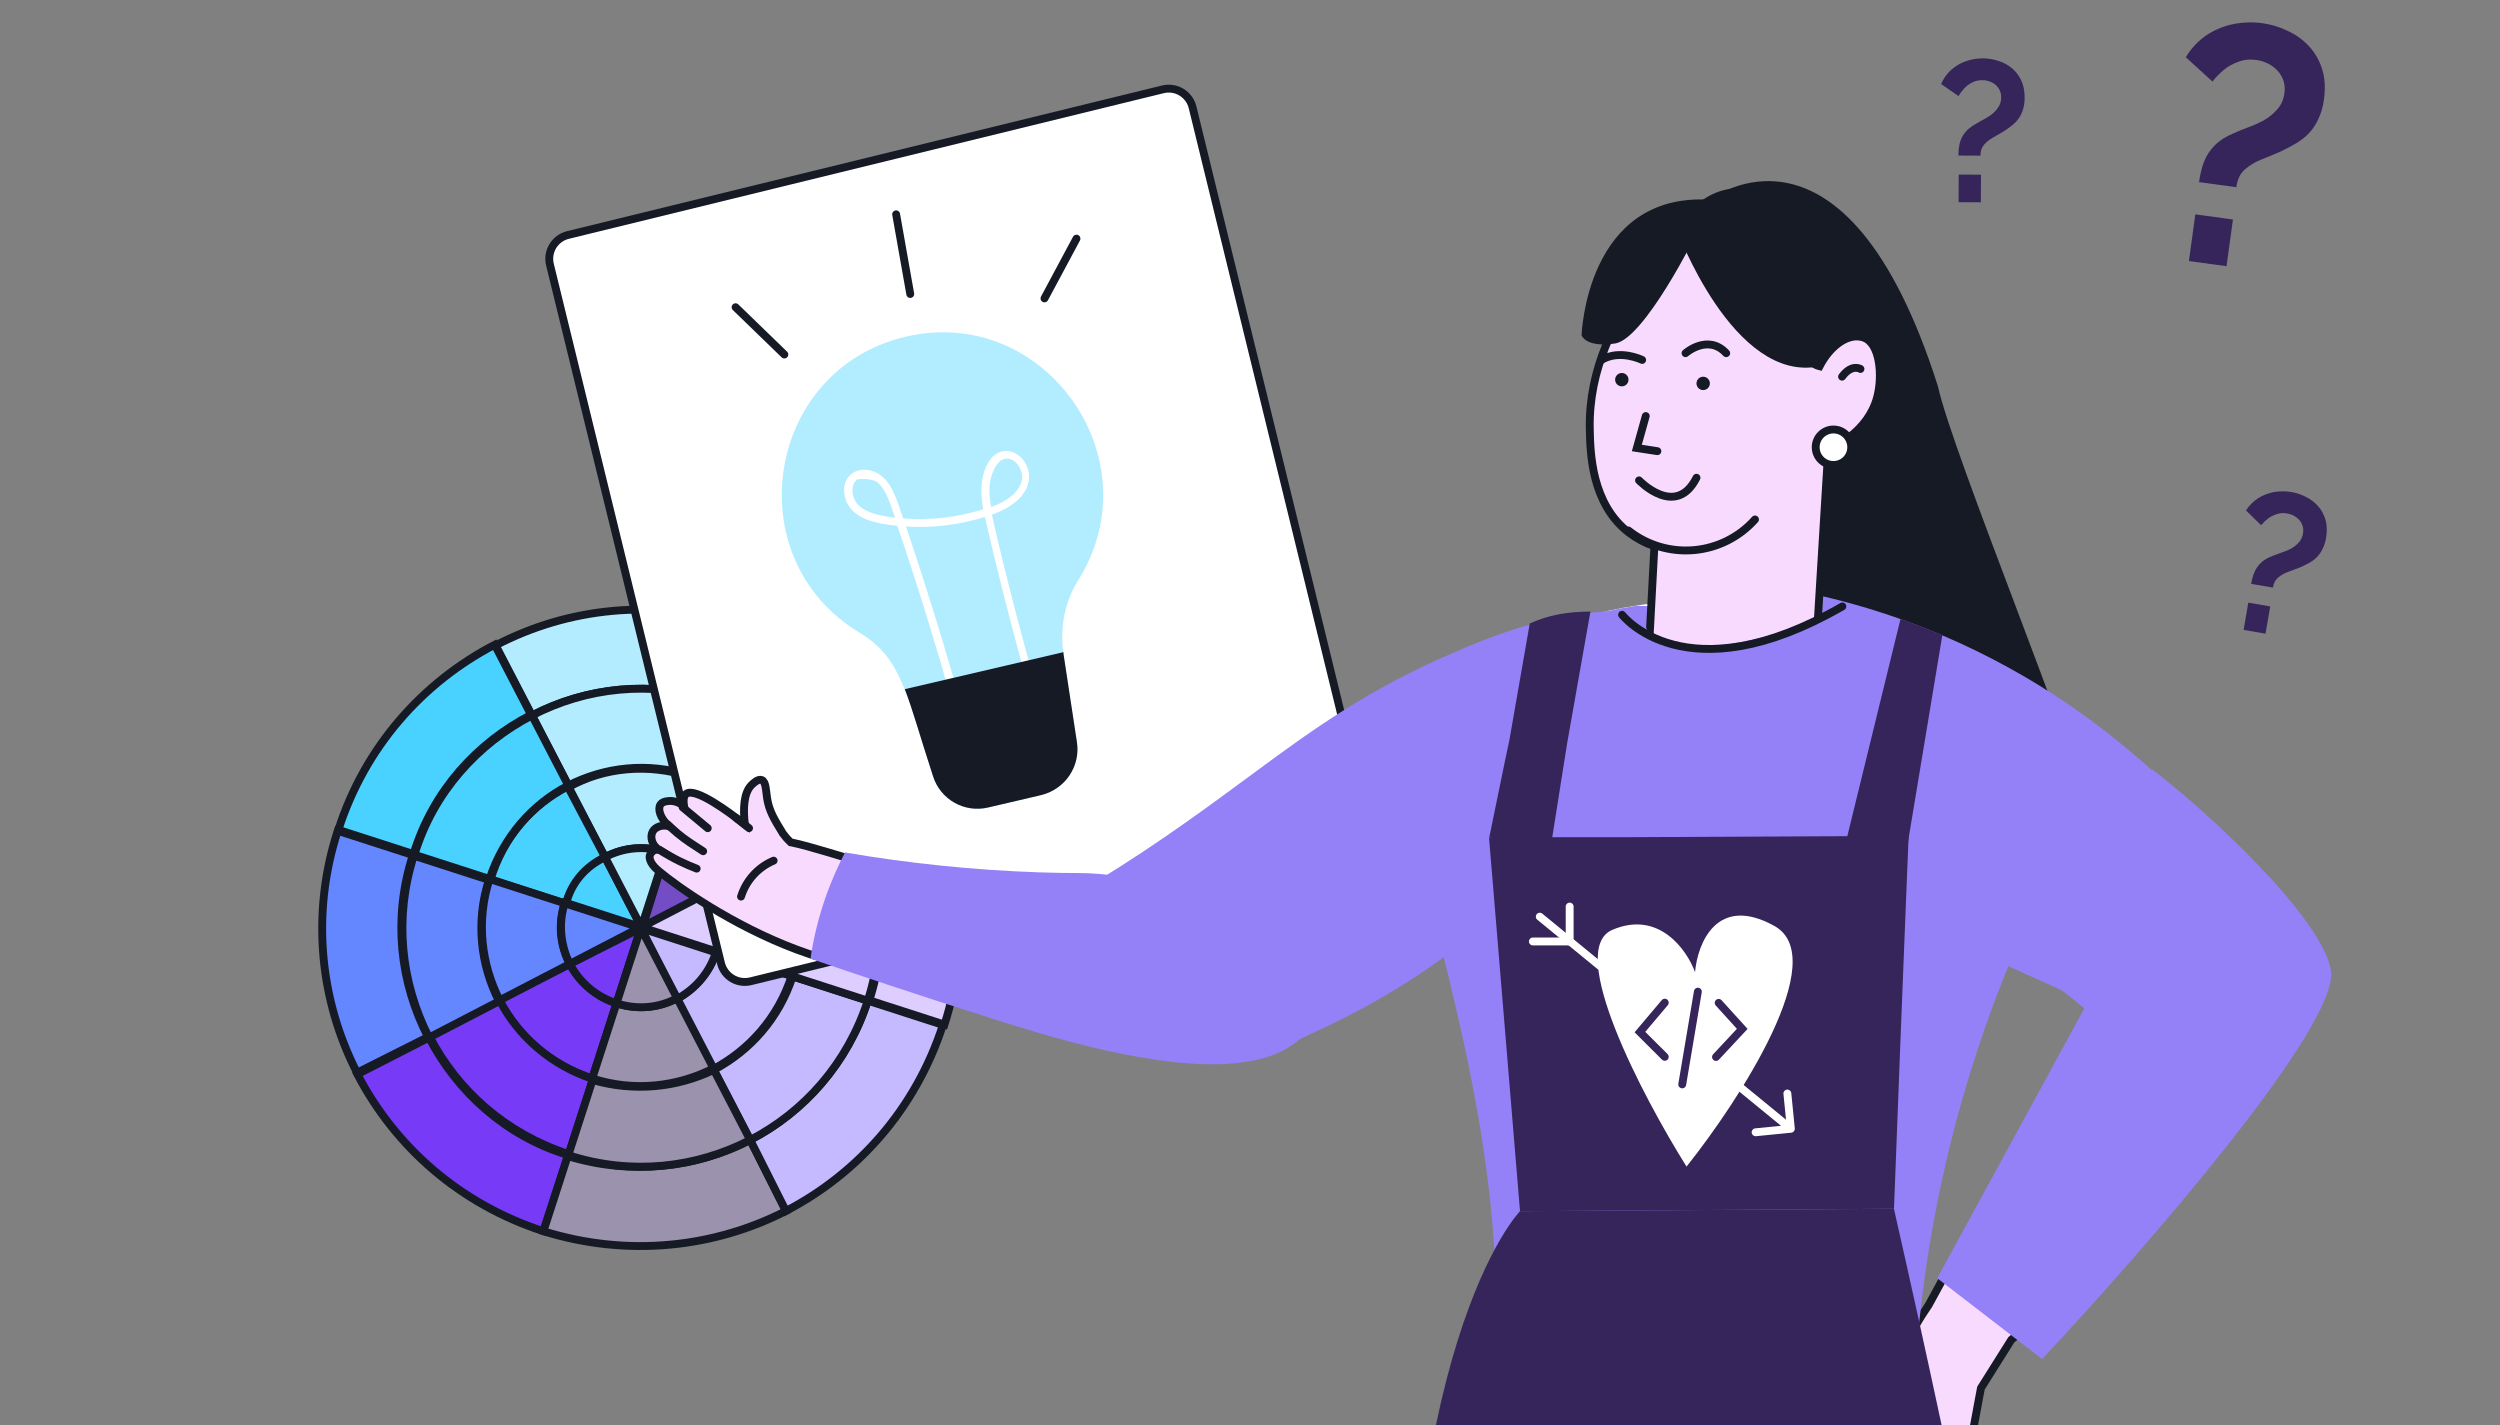
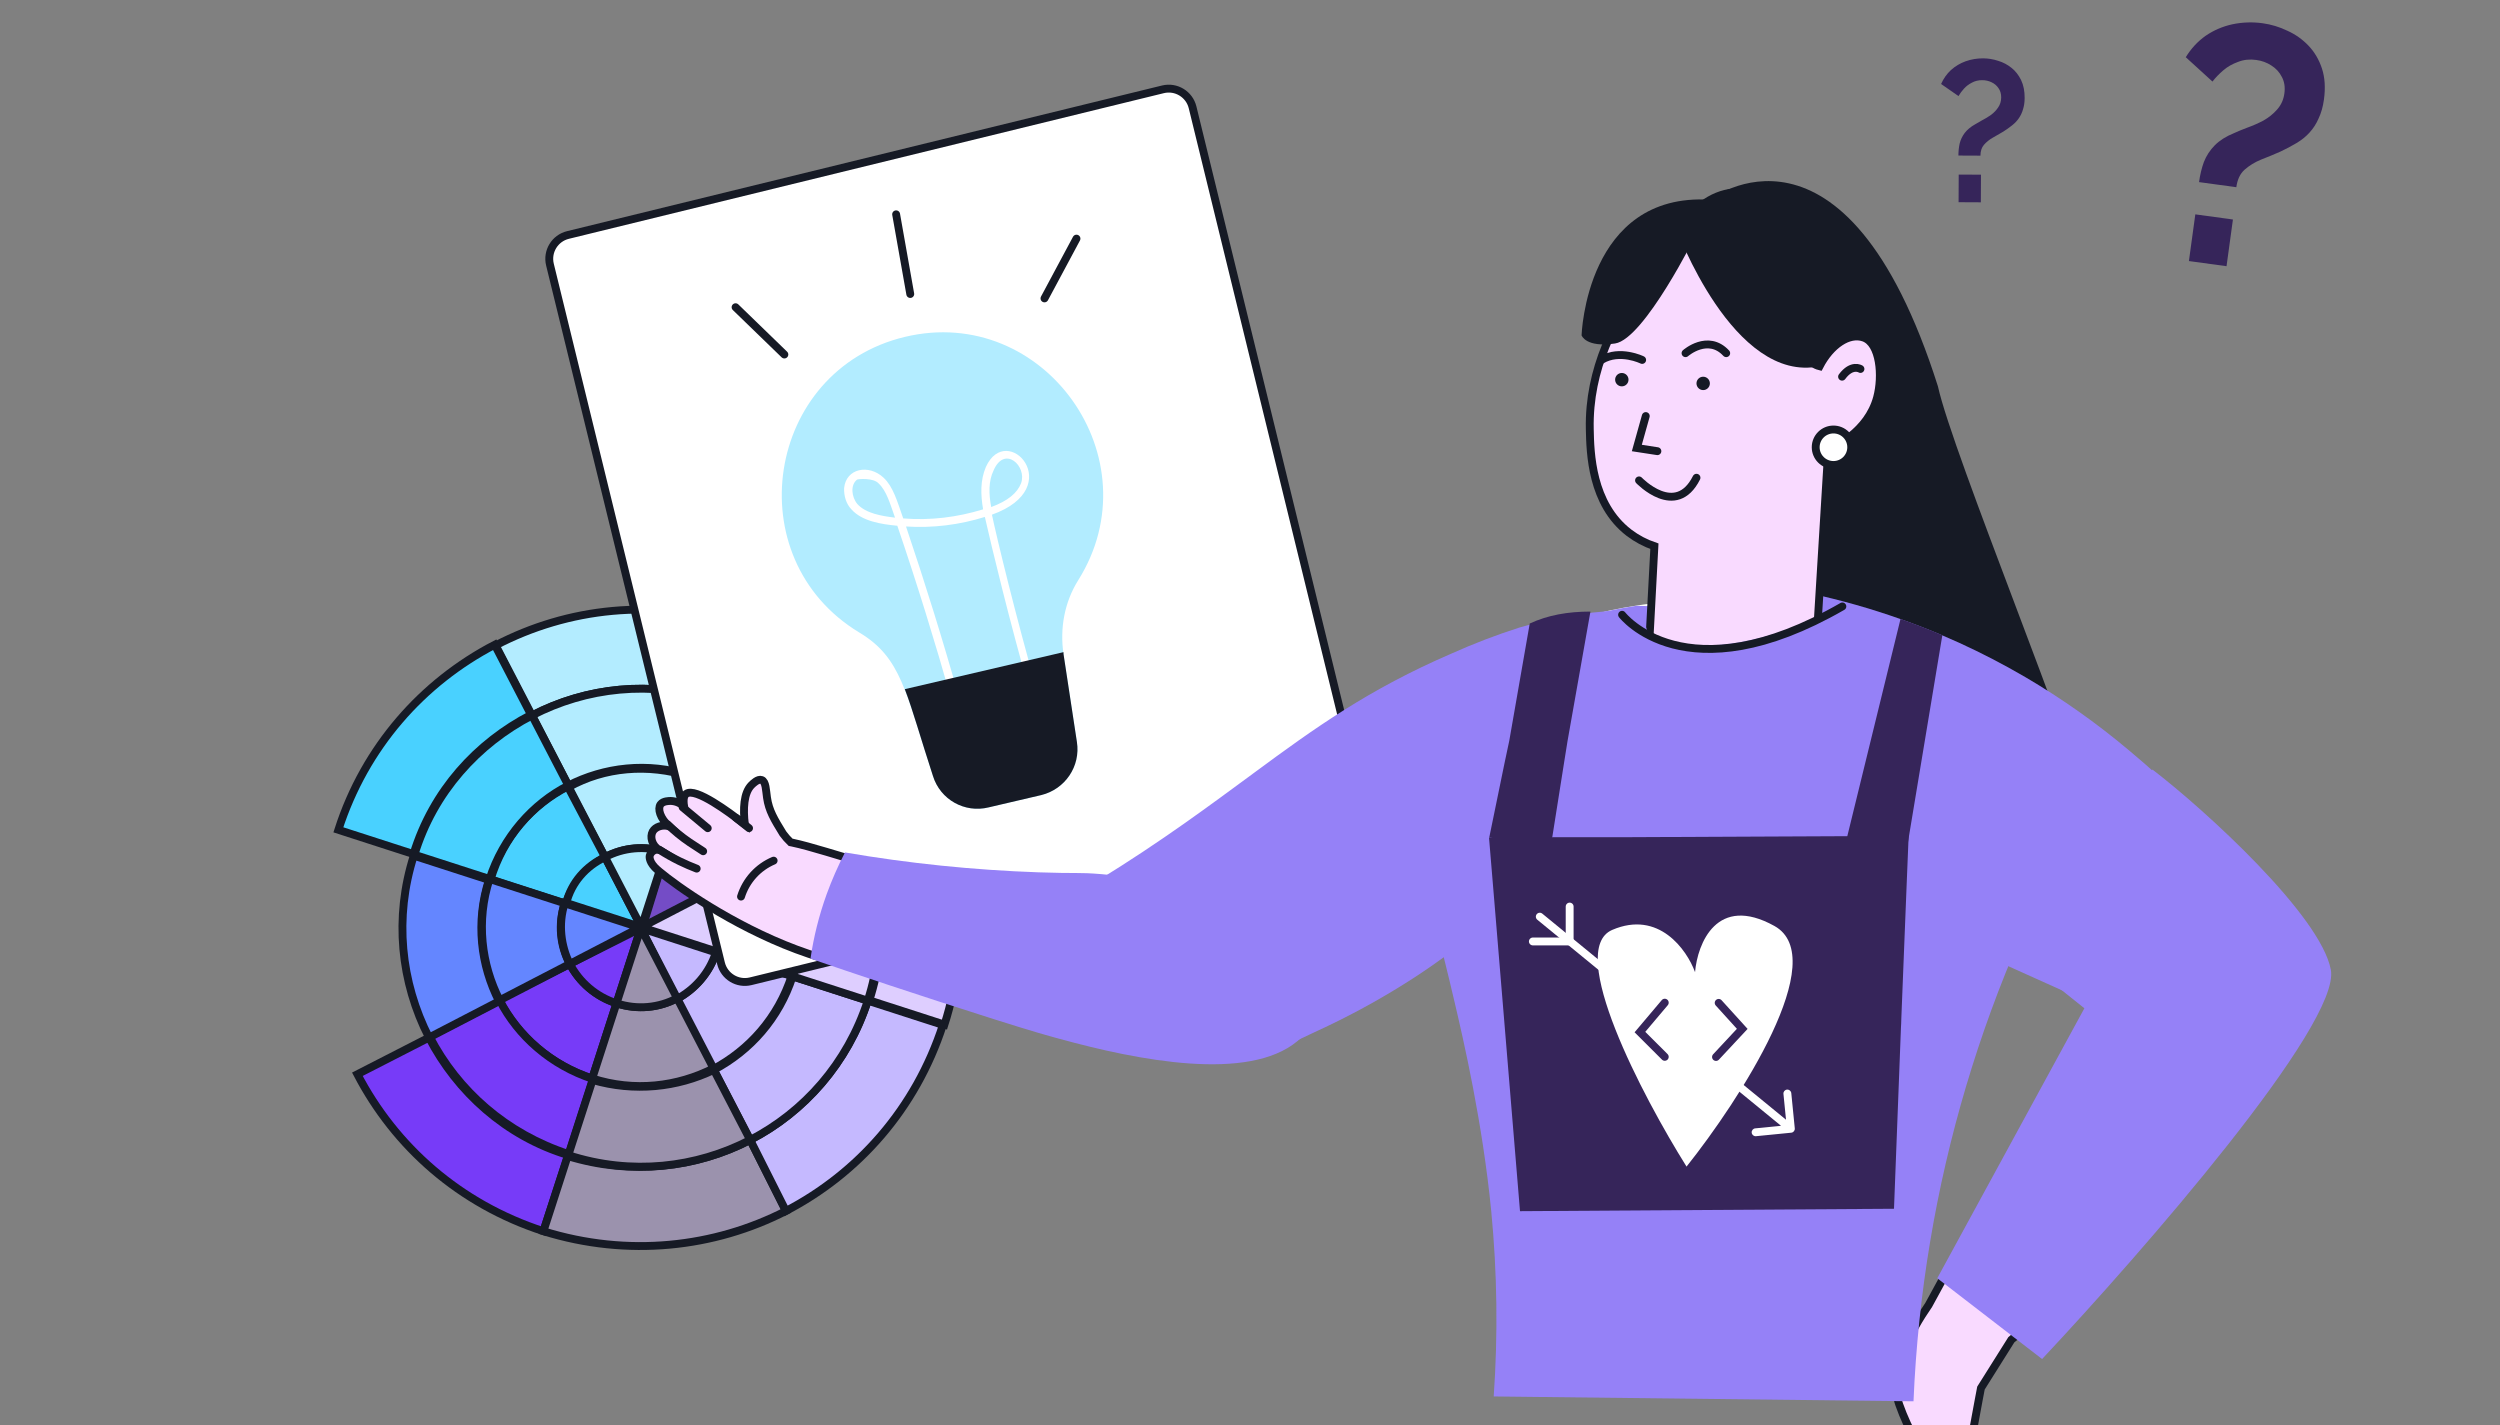
<svg xmlns="http://www.w3.org/2000/svg" width="635" height="362" viewBox="0 0 635 362" fill="none">
  <rect x="0" y="0" width="635" height="362" fill="#808080" stroke="none" />
  <g clip-path="url(#clip0_977_4865)">
-     <path d="M85.786 211.018L104.871 217.185C99.68 233.169 101.616 249.667 108.726 263.39L90.686 272.47C81.367 254.276 78.865 232.33 85.786 211.018Z" fill="#6486FF" stroke="#161A25" stroke-width="2" stroke-miterlimit="10" stroke-linecap="round" />
    <path d="M108.968 263.542C116.078 277.265 128.447 288.606 144.346 293.403L138.024 312.728C116.712 305.807 100.334 291.211 90.774 272.862L108.968 263.542Z" fill="#773BF8" stroke="#161A25" stroke-width="2" stroke-miterlimit="10" stroke-linecap="round" />
    <path d="M190.55 289.549L199.63 307.589C181.436 316.909 159.49 319.41 138.023 312.729L144.191 293.644C160.329 298.595 176.827 296.659 190.55 289.549Z" fill="#9B92AD" stroke="#161A25" stroke-width="2" stroke-miterlimit="10" stroke-linecap="round" />
    <path d="M220.415 254.167L239.5 260.334C232.579 281.646 217.983 298.025 199.634 307.584L190.554 289.544C204.277 282.434 215.378 269.911 220.415 254.167Z" fill="#C5B9FF" stroke="#161A25" stroke-width="2" stroke-miterlimit="10" stroke-linecap="round" />
    <path d="M234.75 198.647C244.31 216.995 246.657 239.181 239.89 260.254L220.805 254.086C225.996 238.102 224.06 221.604 216.95 207.881L234.75 198.647Z" fill="#DECEFF" stroke="#161A25" stroke-width="2" stroke-miterlimit="10" stroke-linecap="round" />
    <path d="M187.5 158.78C208.813 165.701 225.191 180.298 234.597 198.886L216.796 208.12C209.687 194.397 197.317 183.056 181.419 178.259L187.5 158.78Z" fill="#744CC6" stroke="#161A25" stroke-width="2" stroke-miterlimit="10" stroke-linecap="round" />
    <path d="M187.498 158.783L181.33 177.868C165.346 172.677 148.848 174.613 135.125 181.723L125.891 163.923C144.239 154.363 166.185 151.862 187.498 158.783Z" fill="#B3ECFF" stroke="#161A25" stroke-width="2" stroke-miterlimit="10" stroke-linecap="round" />
    <path d="M125.655 163.763L134.89 181.563C121.167 188.673 109.98 200.803 105.029 216.941L85.943 210.774C92.71 189.701 107.307 173.323 125.655 163.763Z" fill="#49D1FF" stroke="#161A25" stroke-width="2" stroke-miterlimit="10" stroke-linecap="round" />
    <path d="M144.724 244.832C147.174 249.458 151.268 253.107 156.596 254.838L150.429 273.923C139.773 270.462 131.584 263.164 126.684 253.913L144.724 244.832Z" fill="#773BF8" stroke="#161A25" stroke-width="2" stroke-miterlimit="10" stroke-linecap="round" />
    <path d="M126.921 254.072C131.581 263.169 140.01 270.621 150.666 274.082L144.498 293.167C128.514 287.976 116.231 277.029 109.121 263.306L126.921 254.072Z" fill="#773BF8" stroke="#161A25" stroke-width="2" stroke-miterlimit="10" stroke-linecap="round" />
    <path d="M182.002 241.68L201.087 247.847C197.626 258.504 190.328 266.693 181.077 271.593L171.842 253.792C176.622 251.103 180.271 247.008 182.002 241.68Z" fill="#C5B9FF" stroke="#161A25" stroke-width="2" stroke-miterlimit="10" stroke-linecap="round" />
    <path d="M201.328 248.001L220.413 254.168C215.222 270.153 204.275 282.436 190.552 289.546L181.318 271.746C190.569 266.846 197.867 258.657 201.328 248.001Z" fill="#C5B9FF" stroke="#161A25" stroke-width="2" stroke-miterlimit="10" stroke-linecap="round" />
    <path d="M175.011 197.191L169.083 216.431C163.755 214.7 158.307 215.266 153.682 217.716L144.447 199.915C153.459 194.861 164.595 193.885 175.011 197.191Z" fill="#B3ECFF" stroke="#161A25" stroke-width="2" stroke-miterlimit="10" stroke-linecap="round" />
    <path d="M181.33 177.868L175.163 196.953C164.507 193.492 153.456 194.863 144.359 199.523L135.125 181.723C148.848 174.613 165.346 172.677 181.33 177.868Z" fill="#B3ECFF" stroke="#161A25" stroke-width="2" stroke-miterlimit="10" stroke-linecap="round" />
    <path d="M144.209 199.759L153.683 217.713C149.058 220.163 145.408 224.257 143.678 229.585L124.593 223.418C127.814 212.608 135.112 204.419 144.209 199.759Z" fill="#49D1FF" stroke="#161A25" stroke-width="2" stroke-miterlimit="10" stroke-linecap="round" />
    <path d="M135.127 181.72L144.361 199.52C135.264 204.18 127.812 212.609 124.351 223.265L105.266 217.098C110.063 201.199 121.404 188.83 135.127 181.72Z" fill="#49D1FF" stroke="#161A25" stroke-width="2" stroke-miterlimit="10" stroke-linecap="round" />
    <path d="M162.763 235.754L156.595 254.839C151.267 253.109 147.173 249.459 144.723 244.834L162.763 235.754Z" fill="#773BF8" stroke="#161A25" stroke-width="2" stroke-miterlimit="10" stroke-linecap="round" />
    <path d="M162.763 235.752L181.848 241.92C180.117 247.248 176.468 251.342 171.843 253.792L162.763 235.752Z" fill="#C5B9FF" stroke="#161A25" stroke-width="2" stroke-miterlimit="10" stroke-linecap="round" />
    <path d="M153.683 217.711L162.918 235.512L143.833 229.344C145.169 224.102 148.818 220.007 153.683 217.711Z" fill="#49D1FF" stroke="#161A25" stroke-width="2" stroke-miterlimit="10" stroke-linecap="round" />
    <path d="M105.11 217.339L124.195 223.507C120.735 234.163 122.105 245.213 126.765 254.31L108.965 263.544C101.77 249.428 100.074 233.084 105.11 217.339Z" fill="#6486FF" stroke="#161A25" stroke-width="2" stroke-miterlimit="10" stroke-linecap="round" />
    <path d="M124.349 223.266L143.434 229.433C141.704 234.761 142.269 240.209 144.719 244.835L126.919 254.069C122.259 244.972 120.889 233.922 124.349 223.266Z" fill="#6486FF" stroke="#161A25" stroke-width="2" stroke-miterlimit="10" stroke-linecap="round" />
    <path d="M181.331 177.866C197.315 183.057 209.599 194.004 216.709 207.727L198.909 216.961C194.249 207.864 185.82 200.412 175.163 196.951L181.331 177.866Z" fill="#744CC6" stroke="#161A25" stroke-width="2" stroke-miterlimit="10" stroke-linecap="round" />
    <path d="M175.009 197.19C185.665 200.65 193.855 207.949 198.754 217.2L180.954 226.434C178.504 221.809 174.41 218.159 169.082 216.429L175.009 197.19Z" fill="#744CC6" stroke="#161A25" stroke-width="2" stroke-miterlimit="10" stroke-linecap="round" />
    <path d="M169.083 216.431C174.411 218.161 178.505 221.81 180.955 226.436L163.155 235.67L169.083 216.431Z" fill="#744CC6" stroke="#161A25" stroke-width="2" stroke-miterlimit="10" stroke-linecap="round" />
    <path d="M216.553 207.969C223.663 221.692 225.599 238.19 220.408 254.174L201.323 248.007C204.784 237.351 203.413 226.3 198.753 217.203L216.553 207.969Z" fill="#DECEFF" stroke="#161A25" stroke-width="2" stroke-miterlimit="10" stroke-linecap="round" />
    <path d="M198.756 217.199C203.416 226.296 204.787 237.346 201.326 248.002L182.241 241.835C183.971 236.506 183.406 231.058 180.956 226.433L198.756 217.199Z" fill="#DECEFF" stroke="#161A25" stroke-width="2" stroke-miterlimit="10" stroke-linecap="round" />
    <path d="M180.714 226.281C183.164 230.906 183.729 236.354 181.999 241.682L162.914 235.515L180.714 226.281Z" fill="#DECEFF" stroke="#161A25" stroke-width="2" stroke-miterlimit="10" stroke-linecap="round" />
    <path d="M143.436 229.433L162.521 235.6L144.721 244.835C142.511 240.363 141.706 234.761 143.436 229.433Z" fill="#6486FF" stroke="#161A25" stroke-width="2" stroke-miterlimit="10" stroke-linecap="round" />
    <path d="M181.315 271.749L190.549 289.55C176.827 296.659 160.328 298.595 144.344 293.405L150.512 274.319C161.082 277.386 171.978 276.255 181.315 271.749Z" fill="#9B92AD" stroke="#161A25" stroke-width="2" stroke-miterlimit="10" stroke-linecap="round" />
    <path d="M171.994 253.555L181.228 271.355C172.131 276.015 161.081 277.385 150.425 273.925L156.592 254.84C161.92 256.57 167.368 256.004 171.994 253.555Z" fill="#9B92AD" stroke="#161A25" stroke-width="2" stroke-miterlimit="10" stroke-linecap="round" />
    <path d="M162.76 235.755L171.994 253.555C167.368 256.005 161.921 256.57 156.592 254.84L162.76 235.755Z" fill="#9B92AD" stroke="#161A25" stroke-width="2" stroke-miterlimit="10" stroke-linecap="round" />
    <path d="M169.081 216.43L162.914 235.515L153.68 217.715C158.305 215.265 163.753 214.7 169.081 216.43Z" fill="#B2ECFF" stroke="#161A25" stroke-width="2" stroke-miterlimit="10" stroke-linecap="round" />
    <path d="M144.261 59.687L295.38 22.691C298.722 21.872 302.095 23.919 302.914 27.261L346.356 204.712C347.174 208.055 345.128 211.428 341.786 212.246L190.667 249.242C187.325 250.06 183.952 248.014 183.133 244.671L139.691 67.221C138.872 63.878 140.919 60.505 144.261 59.687Z" fill="white" stroke="#161A25" stroke-width="2" />
    <path d="M229.841 85.568C265.241 77.097 293.271 116.506 273.848 147.406C270.385 152.951 269.16 159.593 270.136 166.167L273.533 188.465C274.498 194.651 270.524 200.471 264.475 201.952L251.085 205.084C245.036 206.565 238.838 203.13 236.97 197.101C229.966 175.562 228.931 167.047 218.235 160.643C187.066 141.79 194.44 94.039 229.841 85.568Z" fill="#B2ECFF" />
    <path d="M261.613 175.882C256.544 158.298 251.8 138.631 250.153 131.301C243.731 133.312 236.885 134.17 230.129 133.73C234.971 148.085 239.566 162.835 243.634 177.342L241.707 177.92C237.497 163.028 232.898 148.148 227.919 133.539C223.758 133.15 218.938 132.392 216.253 129.366C214.915 127.983 214.334 125.929 214.405 123.985C214.9 118.919 220.702 117.834 224.439 121.345C226.841 123.602 227.857 127.196 229.419 131.68C236.308 132.245 243.154 131.387 249.706 129.372C249.074 125.636 248.965 122.014 250.417 118.602C255.765 106.783 271.32 123.786 251.951 130.728C253.163 136.518 258.051 156.697 263.415 175.438L261.613 175.882ZM252.388 119.448C251.045 122.209 251.143 125.443 251.763 128.791C255.994 127.236 258.397 125.22 259.359 122.73C260.914 118.409 255.176 113.017 252.388 119.448ZM217.711 121.811C215.936 123.16 216.289 126.257 217.769 128.025C219.915 130.419 223.955 131.072 227.338 131.485C226.063 127.899 225.188 124.688 223.186 122.808C221.844 121.295 217.966 121.674 217.711 121.811Z" fill="white" />
    <path d="M270.122 165.647C270.126 165.777 270.134 166.035 270.138 166.165L273.534 188.463C274.499 194.648 270.526 200.469 264.476 201.95L251.086 205.081C245.037 206.563 238.839 203.128 236.972 197.099C233.829 187.484 231.934 180.549 229.822 175.046L270.122 165.647Z" fill="#161A25" />
    <path d="M227.616 54.435L231.204 74.679" stroke="#161A25" stroke-width="2" stroke-miterlimit="10" stroke-linecap="round" />
    <path d="M273.426 60.612L265.297 75.794" stroke="#161A25" stroke-width="2" stroke-miterlimit="10" stroke-linecap="round" />
    <path d="M186.835 78.033L199.229 90.047" stroke="#161A25" stroke-width="2" stroke-miterlimit="10" stroke-linecap="round" />
    <path d="M434.309 50.72C434.309 50.72 468.68 23.898 492.233 98.132C495.97 115.136 527.505 191.566 531.242 208.577L435.822 163.082L434.309 50.72Z" fill="#161A25" />
    <path d="M586.294 249.928C586.668 277.226 522.914 330.478 510.88 340.292L503.163 352.57C503.163 352.57 499.335 372.59 498.672 378.421C498.009 384.252 486.888 369.465 482.413 356.777C479.508 348.614 485.375 337.997 489.887 331.457C504.294 304.713 520.288 277.745 537.871 250.554C534.031 249.359 530.304 248.128 526.847 246.934C515.514 243.025 507.106 239.545 507.106 239.545L448.826 209.812L438.438 204.513L448.826 178.186L459.673 150.702C459.673 150.702 506.452 164.052 548.765 201.024C558.319 209.341 567.108 218.495 575.027 228.378L575.298 228.714C582.09 237.269 585.406 243.538 586.135 248.016C586.135 248.305 586.21 248.594 586.238 248.893C586.266 249.191 586.238 249.313 586.238 249.527C586.238 249.742 586.294 249.788 586.294 249.928Z" fill="#F9DAFF" stroke="#161A25" stroke-width="2" stroke-miterlimit="10" stroke-linecap="round" />
    <path d="M549.578 198.375L526.856 246.887L524.474 251.878L448.799 217.826V178.186L459.646 150.702C467.461 152.382 475.159 154.564 482.694 157.232C484.562 157.904 486.534 158.622 488.477 159.387C490.121 160.031 491.728 160.693 493.316 161.365C499.079 163.818 504.714 166.562 510.199 169.584C511.644 170.38 513.057 171.183 514.44 171.991C523.749 177.456 532.578 183.698 540.833 190.65C542.113 191.723 543.337 192.786 544.57 193.831C546.336 195.352 548.008 196.891 549.578 198.375Z" fill="#9581F7" />
    <path d="M432.104 152.614L431.908 154.406L420.855 254.649C388.947 251.473 358.524 239.61 332.904 220.355C335.517 218.531 337.999 216.526 340.331 214.356C342.246 212.586 344.068 210.718 345.787 208.758C350.398 203.481 354.443 197.737 357.858 191.62C358.334 190.79 358.792 189.941 359.278 189.064C359.39 188.859 359.399 188.84 359.465 188.7C360.1 187.497 360.773 186.34 361.483 185.211C374.964 163.576 399.349 156.29 415.67 153.818C421.104 152.953 426.602 152.55 432.104 152.614Z" fill="white" />
    <path d="M531.902 201.585C504.075 248.458 488.314 301.487 486.03 355.93L379.402 354.698C380.502 339.022 380.292 323.282 378.777 307.641C376.581 285.204 371.77 264.325 369.434 254.408C366.052 239.752 363.987 233.762 361.96 220.356C360.429 209.884 359.595 199.321 359.465 188.739C366.566 175.379 377.618 166.955 388.979 161.684C393.555 159.556 398.306 157.823 403.179 156.506C407.271 155.381 411.427 154.503 415.624 153.875C419.361 153.931 423.313 154.08 427.536 154.258C429.105 154.323 430.572 154.388 431.908 154.472C434.29 154.612 436.29 154.752 437.738 154.873C452.826 162.318 470.119 157.019 470.119 157.019C473.626 159.762 477.176 162.505 480.77 165.248C484.264 167.916 487.805 170.578 491.393 173.233C499.876 179.503 508.623 185.75 517.636 191.976C522.388 195.248 527.144 198.451 531.902 201.585Z" fill="#9581F7" />
    <path d="M403.804 108.963C403.926 115.018 404.197 127.986 413.792 135.328C415.735 136.806 417.906 137.959 420.219 138.743L418.257 175.556C418.837 176.303 427.74 187.358 441.885 185.986C453.283 184.886 459.636 176.526 460.645 175.155C461.891 154.83 463.136 134.504 464.382 114.179C465.858 113.553 474.407 109.756 476.78 100.968C478.246 95.51 477.564 87.226 473.379 85.752C469.642 84.427 464.971 87.618 462.168 93.029C452.47 90.566 436.55 52.614 436.55 52.614C430.749 56.98 403.15 78.55 403.804 108.963Z" fill="#F9DAFF" stroke="#161A25" stroke-width="2" stroke-miterlimit="10" stroke-linecap="round" />
    <path d="M472.557 93.719C472.557 93.719 470.37 92.329 467.885 95.679L472.557 93.719Z" fill="white" />
    <path d="M472.557 93.719C472.557 93.719 470.37 92.329 467.885 95.679" stroke="#161A25" stroke-width="2" stroke-miterlimit="10" stroke-linecap="round" />
-     <path d="M445.771 131.941C441.784 136.424 436.23 139.211 430.25 139.732C424.269 140.252 418.316 138.466 413.613 134.74" stroke="#161A25" stroke-width="2" stroke-miterlimit="10" stroke-linecap="round" />
    <path d="M432.607 99.084C433.546 99.084 434.307 98.323 434.307 97.385C434.307 96.448 433.546 95.687 432.607 95.687C431.668 95.687 430.906 96.448 430.906 97.385C430.906 98.323 431.668 99.084 432.607 99.084Z" fill="#161A25" />
    <path d="M411.942 98.133C412.881 98.133 413.642 97.373 413.642 96.435C413.642 95.497 412.881 94.737 411.942 94.737C411.003 94.737 410.242 95.497 410.242 96.435C410.242 97.373 411.003 98.133 411.942 98.133Z" fill="#161A25" />
    <path d="M479.834 190.501L449.695 196.826L407.224 190.771L412.007 156.15C412.007 156.15 415.37 160.936 424.152 163.026C425.857 163.433 427.59 163.704 429.338 163.838C437.298 164.509 448.415 162.961 463.522 156.141C464.97 155.497 466.465 154.788 467.988 154.033L468.446 153.809C472.239 166.036 476.035 178.267 479.834 190.501Z" fill="#9581F7" />
    <path d="M428.125 89.708C428.125 89.708 433.805 84.71 438.457 89.708" stroke="#161A25" stroke-width="2" stroke-miterlimit="10" stroke-linecap="round" />
    <path d="M417.108 91.424C417.108 91.424 411.418 88.624 406.775 91.424" stroke="#161A25" stroke-width="2" stroke-miterlimit="10" stroke-linecap="round" />
    <path d="M416.314 122.018C416.314 122.018 425.665 131.799 430.908 121.347" stroke="#161A25" stroke-width="2" stroke-miterlimit="10" stroke-linecap="round" />
    <path d="M246.734 241.773C215.793 258.449 169.858 224.032 166.32 220.308C164.709 218.604 165.025 217.37 165.025 217.37C165.103 217.065 165.248 216.782 165.451 216.542C165.653 216.301 165.908 216.11 166.195 215.981C166.588 215.813 167.026 215.782 167.438 215.893C165.592 214.776 165.018 212.558 165.79 211.192C166.467 210.016 168.196 209.392 169.932 209.869C167.651 207.827 166.989 205.425 167.776 204.316C168.416 203.434 169.983 203.441 170.351 203.441C171.638 203.473 172.864 204 173.772 204.911C173.412 202.707 173.868 201.972 174.294 201.634C176.663 199.871 185.491 206.593 188.448 208.819L189.184 209.362C188.743 205.513 188.86 201.399 190.905 199.372C191.295 198.997 192.517 197.778 193.458 198.116C194.554 198.505 194.54 200.723 194.819 202.597C195.297 205.91 196.651 208.106 198.873 211.735C199.45 212.526 200.098 213.263 200.807 213.939L201.241 214.027C210.312 215.908 231.135 223.862 242.346 223.862L246.734 241.773Z" fill="#F9DAFF" stroke="#161A25" stroke-width="2" stroke-miterlimit="10" stroke-linecap="round" />
    <path d="M173.397 205.065L179.768 210.362" stroke="#161A25" stroke-width="2" stroke-miterlimit="10" stroke-linecap="round" />
    <path d="M169.542 209.371C171.256 211.056 173.12 212.583 175.11 213.933C176.052 214.573 178.605 216.218 178.605 216.218" stroke="#161A25" stroke-width="2" stroke-miterlimit="10" stroke-linecap="round" />
    <path d="M167.578 215.909C169.199 216.95 170.879 217.897 172.61 218.745C174.133 219.479 175.597 220.118 176.958 220.633" stroke="#161A25" stroke-width="2" stroke-miterlimit="10" stroke-linecap="round" />
    <path d="M186.918 207.716C188.037 208.588 189.15 209.467 190.258 210.354" stroke="#161A25" stroke-width="2" stroke-miterlimit="10" stroke-linecap="round" />
    <path d="M188.219 227.736C188.852 225.704 189.921 223.835 191.352 222.257C192.782 220.68 194.54 219.434 196.503 218.604" stroke="#161A25" stroke-width="2" stroke-miterlimit="10" stroke-linecap="round" />
    <path d="M278.649 223.786C287.72 243.572 302.041 268.167 320.373 267.786C320.893 267.786 321.413 267.743 321.933 267.691C325.779 266.022 329.626 264.231 333.429 262.397C334.044 262.094 335.379 261.488 337.276 260.589C344.878 256.959 352.235 252.838 359.299 248.252C372.294 239.791 378.766 233.112 387.456 228.717C389.84 227.62 391.846 225.841 393.217 223.604C395.53 219.556 393.728 215.256 394.005 212.418C394.71 205.269 395.844 198.168 397.401 191.154C407.139 190.245 415.387 184.059 418.445 175.356C422.058 165.113 416.773 156.176 416.011 154.939C405.778 154.967 395.605 156.482 385.809 159.438C379.98 161.302 374.262 163.494 368.682 166.004C347.603 175.105 333.949 184.916 318.632 196.223C307.404 204.476 295.266 213.578 278.649 223.786Z" fill="#9581F7" />
    <path d="M205.866 243.492C216.418 247.118 232.454 252.521 252.571 258.909C263.583 262.388 266.208 263.058 268.876 263.796C289.409 269.46 317.063 274.796 329.521 264.466C329.876 264.178 330.214 263.869 330.544 263.554C334.078 260.011 336.043 255.682 336.149 251.207C336.099 248.786 335.549 246.388 334.52 244.102C328.802 232.096 303.331 223.992 279.801 222.035C273.736 221.525 273.823 221.927 263.799 221.572C247.249 220.995 230.795 219.304 214.625 216.518C212.837 219.98 211.287 223.513 209.981 227.102C208.046 232.471 206.669 237.952 205.866 243.492Z" fill="#9581F7" />
    <path d="M418.025 105.678L415.754 113.795L420.977 114.598" stroke="#161A25" stroke-width="2" stroke-miterlimit="10" stroke-linecap="round" />
    <path d="M425.731 57.94C425.731 57.94 440.203 97.571 462.168 93.028L477.891 74.248C477.891 74.248 445.734 27.816 425.731 57.94Z" fill="#161A25" />
    <path d="M430.907 59.388C430.907 59.388 417.668 86.116 410.231 87.245C402.795 88.374 401.72 85.183 401.72 85.183C401.72 85.183 402.832 48.864 434.307 50.721L430.907 59.388Z" fill="#161A25" />
-     <path d="M386.082 307.64C386.082 307.64 353.467 340.918 357.307 470.344C361.147 599.77 386.082 719.95 386.082 719.95H412.933L420.603 411.149L516.505 719.95H554.866C547.037 660.491 537.694 599.17 526.838 535.985C512.992 456.145 497.568 379.765 481.059 307.025L386.082 307.64Z" fill="#36255A" />
    <path d="M484.795 212.304C484.654 215.821 484.505 219.329 484.365 222.846L484.169 227.735C483.751 238.059 483.34 248.393 482.935 258.736C482.935 259.492 482.879 260.257 482.842 261.012C482.786 262.645 482.721 264.278 482.655 265.901C482.113 279.584 481.587 293.292 481.076 307.025L386.08 307.64L379.541 228.733L379.036 222.669L378.205 212.714L394.33 212.649H408.157H412.894L484.795 212.304Z" fill="#36255A" />
    <path d="M403.97 155.339L398.152 188.234L397.405 192.899L394.284 212.612L392.525 215.746L378.278 212.677L382.167 193.748L383.354 188.15L388.555 158.371C393.138 156.251 398.196 155.339 403.97 155.339Z" fill="#36255A" />
    <path d="M493.354 161.347L484.011 217.622H467.933C472.866 197.477 477.798 177.341 482.731 157.214C484.6 157.886 486.571 158.605 488.514 159.37C490.196 160.013 491.766 160.676 493.354 161.347Z" fill="#36255A" />
    <path d="M586.144 248.018C585.415 243.54 582.098 237.27 575.306 228.715L575.035 228.379C578.847 231.785 582.575 237.084 585.499 245.293C585.81 246.176 586.026 247.089 586.144 248.018Z" fill="#F9DAFF" stroke="#161A25" stroke-width="2" stroke-miterlimit="10" stroke-linecap="round" />
    <path d="M465.7 118.106C468.192 118.106 470.212 116.088 470.212 113.599C470.212 111.111 468.192 109.093 465.7 109.093C463.207 109.093 461.187 111.111 461.187 113.599C461.187 116.088 463.207 118.106 465.7 118.106Z" fill="white" stroke="#161A25" stroke-width="2" stroke-miterlimit="10" stroke-linecap="round" />
    <path d="M412.008 156.151C412.008 156.151 428.031 177.041 467.961 154.033" stroke="#161A25" stroke-width="2" stroke-miterlimit="10" stroke-linecap="round" />
    <path d="M450.692 235.191C436.084 227.083 431.172 239.631 430.541 246.919C428.453 241.225 421.32 231.109 409.502 236.197C397.684 241.284 417.164 278.397 428.382 296.317C441.905 279.32 465.3 243.298 450.692 235.191Z" fill="white" />
    <path d="M391.103 232.832L409.321 247.759" stroke="white" stroke-width="2" stroke-linecap="round" />
    <path d="M454.979 287.705C455.529 287.65 455.93 287.16 455.875 286.611L454.986 277.655C454.931 277.105 454.442 276.704 453.892 276.758C453.343 276.813 452.941 277.303 452.996 277.852L453.786 285.813L445.825 286.604C445.276 286.658 444.875 287.148 444.929 287.698C444.984 288.247 445.474 288.648 446.023 288.594L454.979 287.705ZM436.028 272.556L454.246 287.483L455.514 285.936L437.296 271.009L436.028 272.556Z" fill="white" />
    <path d="M422.848 254.678L416.542 262.142L422.848 268.439" stroke="#36255A" stroke-width="2" stroke-linecap="round" />
    <path d="M435.865 268.474L442.531 261.33L436.543 254.73" stroke="#36255A" stroke-width="2" stroke-linecap="round" />
-     <path d="M431.257 251.88L427.286 275.436" stroke="#36255A" stroke-width="2" stroke-linecap="round" />
    <path d="M389.35 239.13H398.693V230.267" stroke="white" stroke-width="2" stroke-linecap="round" />
    <path d="M592.031 246.304C589.415 232.497 560.11 205.722 546.719 195.46L522.428 250.503L529.435 256.1L492.064 324.671L518.691 345.195C544.227 317.985 594.646 260.112 592.031 246.304Z" fill="#9581F7" />
-     <path d="M571.793 148.297C571.978 147.227 572.252 146.242 572.615 145.341C573.017 144.413 573.588 143.6 574.329 142.902C575.07 142.204 576.048 141.633 577.262 141.188C577.783 140.968 578.445 140.721 579.251 140.447C580.09 140.179 580.904 139.855 581.694 139.475C582.489 139.062 583.181 138.545 583.771 137.924C584.4 137.276 584.796 136.484 584.958 135.548C585.119 134.613 585.021 133.787 584.663 133.071C584.337 132.361 583.836 131.776 583.157 131.315C582.513 130.859 581.772 130.559 580.935 130.415C579.965 130.248 579.058 130.315 578.213 130.616C577.374 130.884 576.635 131.273 575.995 131.782C575.356 132.291 574.797 132.831 574.319 133.403L570.473 129.642C571.312 128.376 572.334 127.348 573.539 126.558C574.778 125.774 576.126 125.25 577.585 124.985C579.077 124.726 580.576 124.727 582.082 124.987C583.353 125.206 584.573 125.623 585.742 126.238C586.916 126.819 587.936 127.597 588.801 128.572C589.666 129.547 590.293 130.705 590.681 132.045C591.069 133.385 591.113 134.924 590.812 136.662C590.627 137.731 590.329 138.66 589.917 139.449C589.538 140.244 589.056 140.935 588.472 141.523C587.927 142.082 587.274 142.572 586.512 142.991C585.751 143.41 584.942 143.804 584.085 144.172C583.123 144.557 582.147 144.922 581.157 145.267C580.2 145.618 579.36 146.092 578.636 146.69C577.951 147.26 577.511 148.113 577.314 149.249L571.793 148.297ZM569.873 159.991L571.07 153.075L576.641 154.036L575.444 160.953L569.873 159.991Z" fill="#36255A" />
    <path d="M497.434 39.509C497.439 38.424 497.546 37.407 497.754 36.459C497.997 35.477 498.425 34.58 499.04 33.769C499.655 32.958 500.525 32.233 501.648 31.595C502.125 31.292 502.738 30.938 503.487 30.535C504.27 30.132 505.019 29.678 505.734 29.172C506.45 28.633 507.047 28.009 507.526 27.299C508.039 26.555 508.298 25.709 508.302 24.759C508.306 23.81 508.073 23.012 507.6 22.366C507.162 21.719 506.57 21.225 505.825 20.882C505.113 20.54 504.333 20.367 503.484 20.363C502.499 20.358 501.615 20.574 500.832 21.011C500.049 21.415 499.385 21.92 498.839 22.528C498.293 23.136 497.831 23.761 497.455 24.403L493.038 21.331C493.656 19.943 494.493 18.761 495.55 17.782C496.642 16.804 497.885 16.064 499.279 15.562C500.708 15.06 502.186 14.813 503.714 14.82C505.004 14.826 506.277 15.035 507.531 15.448C508.786 15.827 509.92 16.426 510.935 17.244C511.95 18.063 512.76 19.101 513.365 20.358C513.971 21.616 514.269 23.126 514.261 24.889C514.256 25.974 514.115 26.94 513.84 27.786C513.598 28.633 513.238 29.394 512.759 30.07C512.315 30.712 511.752 31.303 511.07 31.842C510.388 32.382 509.656 32.904 508.872 33.409C507.987 33.947 507.085 34.468 506.165 34.973C505.28 35.477 504.53 36.084 503.916 36.793C503.335 37.468 503.042 38.383 503.037 39.535L497.434 39.509ZM497.48 51.36L497.513 44.341L503.167 44.368L503.134 51.387L497.48 51.36Z" fill="#36255A" />
    <path d="M558.556 46.256C558.807 44.422 559.215 42.727 559.779 41.169C560.408 39.562 561.334 38.141 562.555 36.907C563.777 35.673 565.409 34.641 567.452 33.811C568.326 33.405 569.442 32.944 570.799 32.429C572.213 31.922 573.581 31.32 574.904 30.625C576.235 29.873 577.385 28.95 578.353 27.857C579.387 26.713 580.014 25.34 580.233 23.735C580.453 22.13 580.236 20.729 579.582 19.53C578.985 18.339 578.095 17.371 576.911 16.625C575.784 15.888 574.503 15.421 573.068 15.225C571.404 14.997 569.861 15.166 568.439 15.731C567.025 16.238 565.788 16.945 564.728 17.851C563.669 18.757 562.749 19.711 561.968 20.714L555.186 14.533C556.54 12.324 558.221 10.511 560.228 9.092C562.292 7.681 564.56 6.706 567.031 6.168C569.559 5.638 572.114 5.549 574.697 5.902C576.878 6.2 578.983 6.838 581.012 7.816C583.049 8.736 584.834 10.002 586.367 11.613C587.9 13.223 589.038 15.159 589.781 17.421C590.523 19.682 590.69 22.303 590.282 25.283C590.03 27.117 589.577 28.719 588.922 30.089C588.324 31.467 587.544 32.674 586.584 33.71C585.689 34.697 584.604 35.571 583.331 36.331C582.057 37.091 580.702 37.81 579.264 38.49C577.646 39.203 576.004 39.883 574.336 40.531C572.726 41.187 571.322 42.046 570.124 43.108C568.992 44.121 568.292 45.602 568.025 47.55L558.556 46.256ZM555.983 66.309L557.609 54.446L567.164 55.752L565.539 67.615L555.983 66.309Z" fill="#36255A" />
  </g>
  <defs>
    <clipPath id="clip0_977_4865">
      <rect width="635" height="362" fill="white" />
    </clipPath>
  </defs>
</svg>